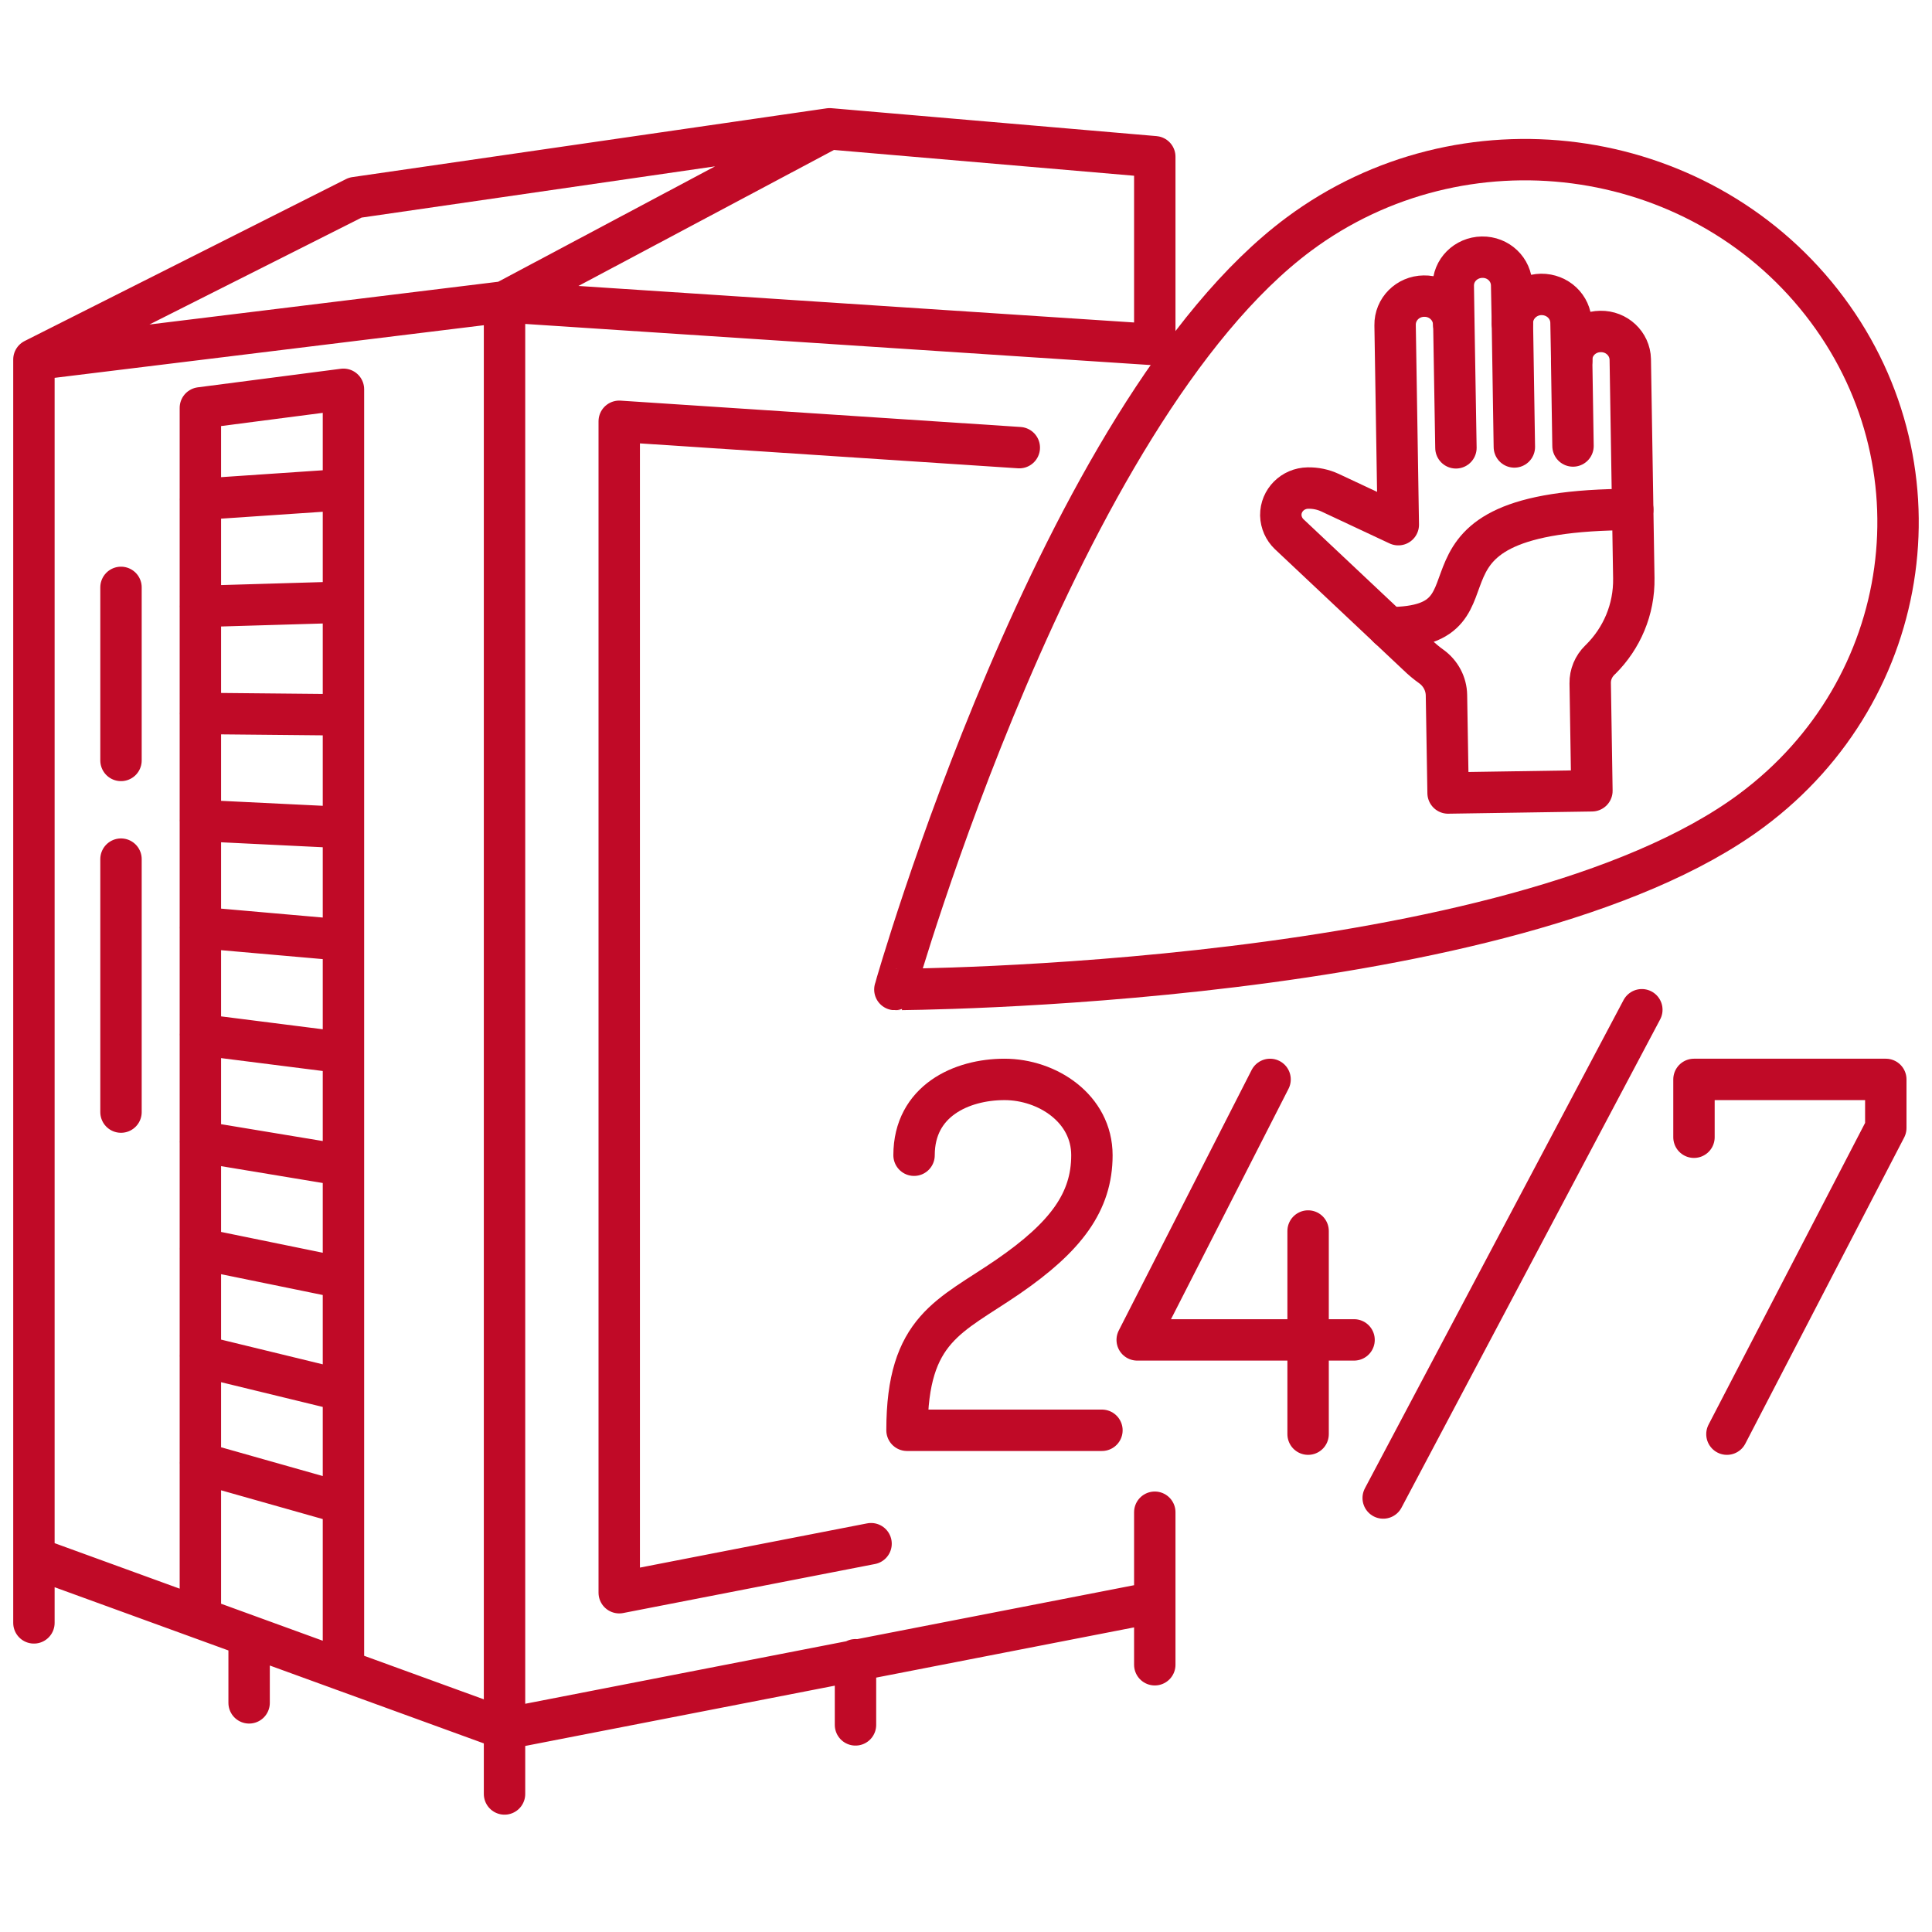
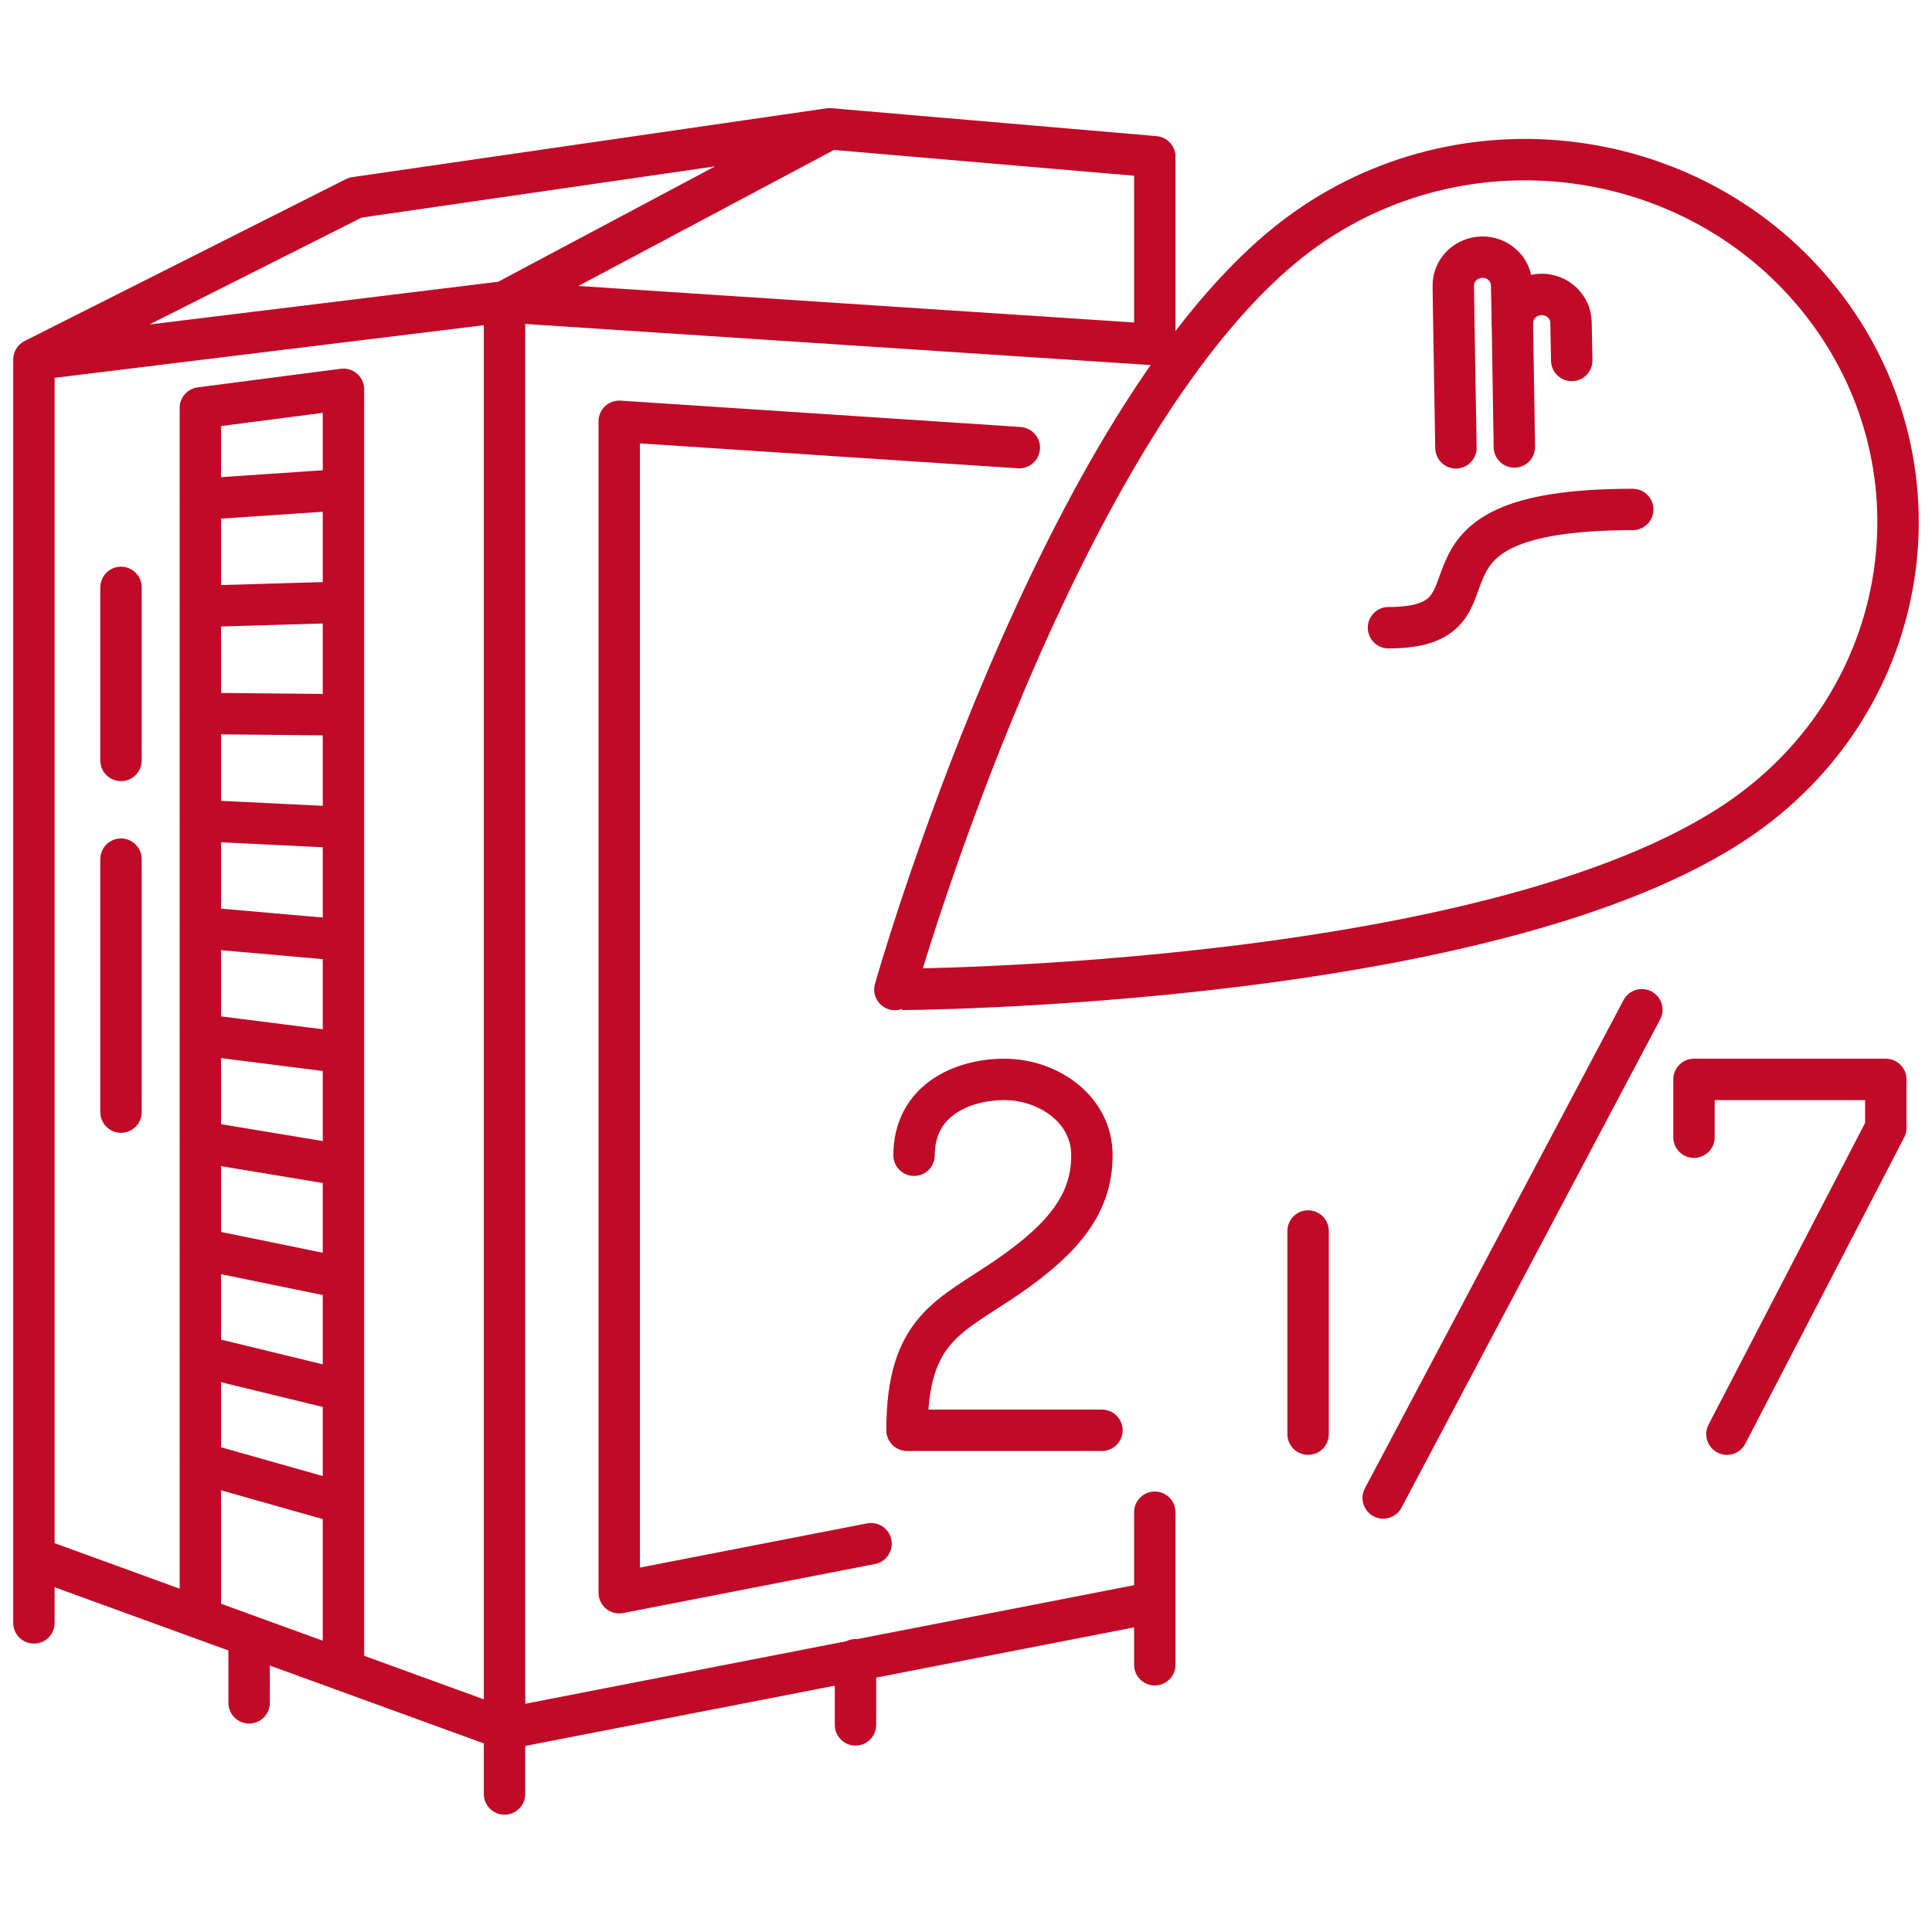
<svg xmlns="http://www.w3.org/2000/svg" width="70" height="70" viewBox="0 0 70 70" fill="none">
  <g clip-path="url(#clip0_2324_18726)">
    <path d="M31.56 55.931L22.436 57.707V15.264L36.931 16.219M9.026 59.338V61.698M30.996 60.136V62.496M41.84 57.956V60.317M18.28 62.641V64.999M18.28 62.641L1.229 56.437M18.28 62.641L41.84 58.053V54.791M18.28 62.641V10.936M1.229 56.437V58.8M1.229 56.437V13.026M4.384 21.282V27.552M4.384 31.128V40.293M7.258 53.004L12.442 54.471M7.258 49.125L12.442 50.386M7.258 45.247L12.442 46.308M7.258 41.367L12.442 42.226M7.258 37.486L12.442 38.143M7.258 33.608L12.442 34.063M7.258 29.73L12.442 29.983M7.258 25.85L12.442 25.9M7.258 21.971L12.442 21.818M7.258 18.091L12.442 17.74M12.444 60.519V14.105L7.26 14.778V58.63M18.28 10.936L41.84 12.485M18.28 10.936L1.229 13.026M18.28 10.936L30.06 4.667M1.229 13.026L12.873 7.159L30.06 4.667M30.06 4.667L41.84 5.679V12.487" stroke="#C00A27" stroke-width="1.5" stroke-miterlimit="10" stroke-linecap="round" stroke-linejoin="round" />
    <path d="M63.462 29.365C69.391 24.96 70.524 16.713 65.995 10.948C61.466 5.183 52.987 4.076 47.059 8.484C38.364 14.948 32.428 35.825 32.423 35.852C32.381 35.85 54.81 35.799 63.462 29.365Z" stroke="#C00A27" stroke-width="1.5" stroke-miterlimit="10" stroke-linecap="round" stroke-linejoin="round" />
    <path d="M33.118 41.856C33.118 39.885 34.839 39.109 36.394 39.109C37.95 39.109 39.562 40.166 39.562 41.856C39.562 43.546 38.622 44.812 36.521 46.258C34.42 47.703 32.863 48.123 32.863 51.822H39.925" stroke="#C00A27" stroke-width="1.5" stroke-miterlimit="10" stroke-linecap="round" stroke-linejoin="round" />
-     <path d="M46.017 39.109L41.203 48.547H49.06" stroke="#C00A27" stroke-width="1.5" stroke-miterlimit="10" stroke-linecap="round" stroke-linejoin="round" />
    <path d="M47.395 44.602V51.962" stroke="#C00A27" stroke-width="1.5" stroke-miterlimit="10" stroke-linecap="round" stroke-linejoin="round" />
    <path d="M59.487 36.585L50.116 54.275" stroke="#C00A27" stroke-width="1.5" stroke-miterlimit="10" stroke-linecap="round" stroke-linejoin="round" />
    <path d="M61.376 41.204V39.109H68.326V40.868L62.57 51.962" stroke="#C00A27" stroke-width="1.5" stroke-miterlimit="10" stroke-linecap="round" stroke-linejoin="round" />
    <path d="M52.751 16.226L52.676 11.751L52.655 10.369C52.641 9.796 53.109 9.328 53.698 9.318C54.286 9.308 54.764 9.763 54.77 10.338L54.797 11.716" stroke="#C00A27" stroke-width="1.5" stroke-miterlimit="10" stroke-linecap="round" stroke-linejoin="round" />
    <path d="M54.868 16.194L54.797 11.718C54.787 11.147 55.256 10.677 55.841 10.667C56.43 10.661 56.911 11.112 56.921 11.684L56.947 13.06" stroke="#C00A27" stroke-width="1.5" stroke-miterlimit="10" stroke-linecap="round" stroke-linejoin="round" />
-     <path d="M56.993 16.159L56.944 13.056C56.932 12.483 57.4 12.016 57.987 12.01C58.573 11.998 59.056 12.452 59.068 13.023L59.196 20.947C59.215 22.087 58.757 23.13 57.999 23.885C57.987 23.898 57.974 23.912 57.96 23.923C57.736 24.143 57.611 24.442 57.616 24.753L57.678 28.652L52.467 28.732L52.408 25.188C52.401 24.779 52.199 24.394 51.861 24.15C51.685 24.025 51.52 23.887 51.366 23.737L46.709 19.354C46.523 19.176 46.413 18.93 46.406 18.672V18.667C46.4 18.131 46.837 17.691 47.389 17.683C47.664 17.678 47.936 17.734 48.186 17.849L50.663 19.01L50.547 11.782C50.537 11.205 51.005 10.735 51.592 10.729C52.18 10.717 52.66 11.174 52.671 11.745" stroke="#C00A27" stroke-width="1.5" stroke-miterlimit="10" stroke-linecap="round" stroke-linejoin="round" />
    <path d="M50.307 22.743C55.026 22.743 49.998 18.459 59.157 18.459" stroke="#C00A27" stroke-width="1.5" stroke-miterlimit="10" stroke-linecap="round" stroke-linejoin="round" />
  </g>
  <defs>
    <clipPath id="clip0_2324_18726">
      <rect width="70" height="63" fill="white" transform="translate(0 3)" />
    </clipPath>
  </defs>
</svg>